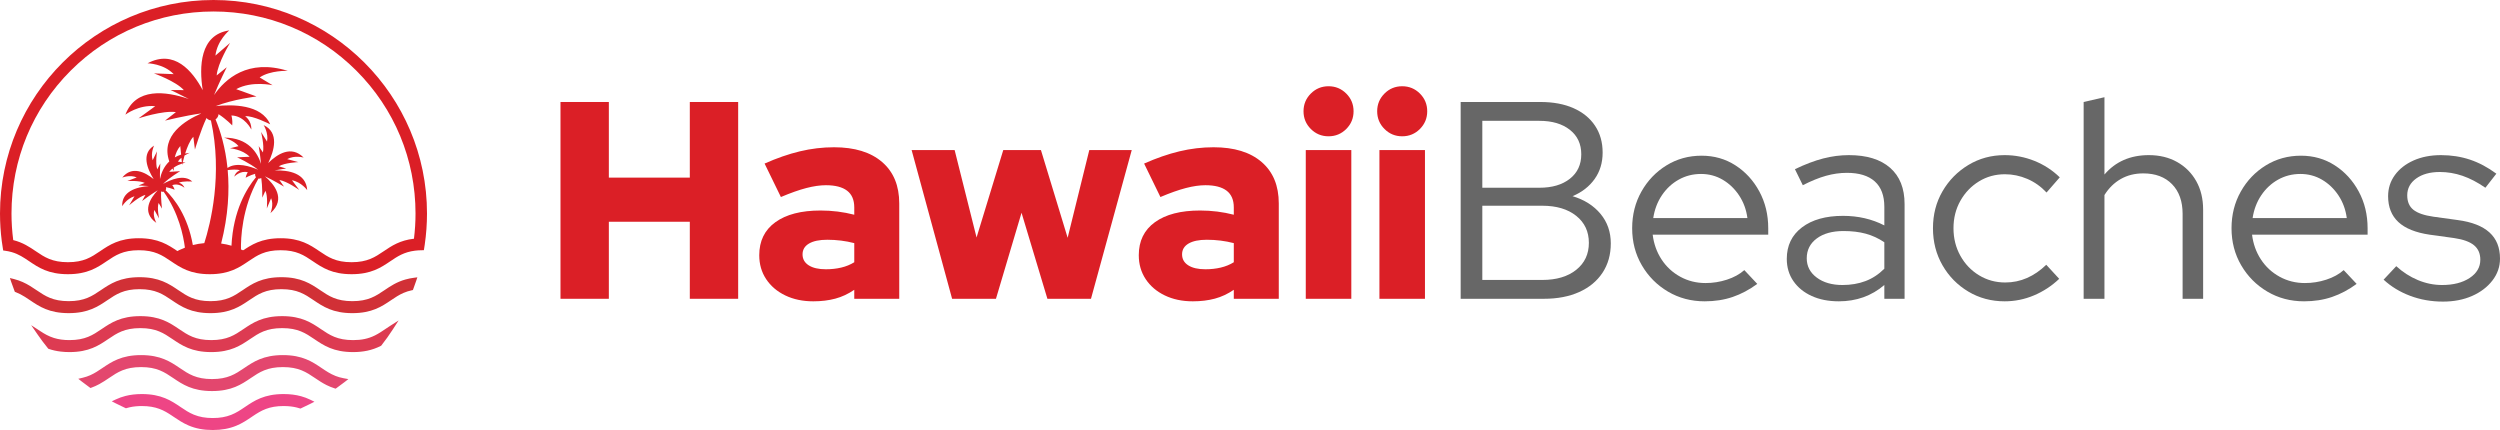
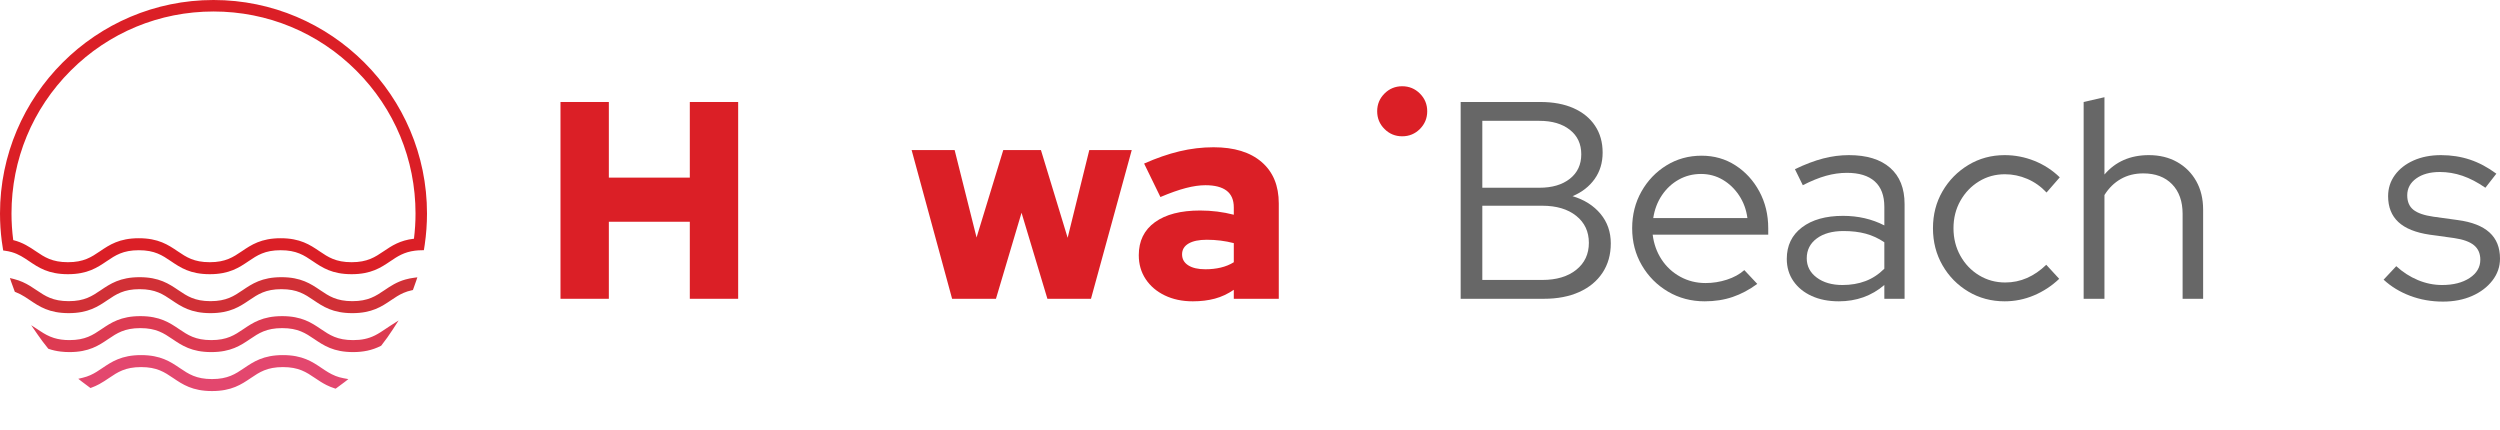
<svg xmlns="http://www.w3.org/2000/svg" id="a" viewBox="0 0 607.658 104.52">
  <g>
    <path d="M51.896,0C23.28,0,0,23.28,0,51.896c0,2.236,.145,4.491,.43,6.705,.075,.584,.167,1.201,.281,1.885l.067,.4,.402,.052c.598,.078,1.17,.196,1.701,.352,1.679,.493,2.9,1.319,4.195,2.194,2.3,1.555,4.678,3.163,9.433,3.163s7.133-1.608,9.435-3.164c2.114-1.429,3.939-2.663,7.802-2.663s5.689,1.234,7.804,2.664c2.3,1.555,4.679,3.163,9.434,3.163s7.134-1.608,9.435-3.164c2.114-1.429,3.939-2.663,7.802-2.663s5.689,1.234,7.804,2.664c2.3,1.555,4.679,3.163,9.435,3.163s7.134-1.608,9.436-3.163c1.693-1.144,3.292-2.225,5.997-2.557,.529-.065,1.091-.1,1.673-.104l.46-.004,.074-.454c.049-.297,.096-.594,.139-.893,.366-2.504,.552-5.052,.552-7.575C103.792,23.28,80.511,0,51.896,0Zm-.913,63.732c-3.864,0-5.689-1.234-7.803-2.664-2.3-1.555-4.679-3.163-9.435-3.163s-7.134,1.608-9.434,3.163c-2.114,1.429-3.939,2.663-7.803,2.663s-5.689-1.234-7.802-2.664c-1.538-1.04-3.127-2.114-5.491-2.708-.28-2.144-.422-4.317-.422-6.465,0-13.116,5.108-25.447,14.382-34.721C26.449,7.901,38.78,2.793,51.896,2.793s25.447,5.108,34.721,14.382c9.274,9.274,14.382,21.605,14.382,34.721,0,2.032-.128,4.09-.379,6.124-3.432,.396-5.426,1.743-7.356,3.048-2.114,1.429-3.94,2.664-7.804,2.664s-5.69-1.234-7.804-2.664c-2.3-1.555-4.679-3.163-9.435-3.163s-7.134,1.608-9.434,3.163c-2.114,1.429-3.939,2.664-7.803,2.664Z" style="fill:#db1f26;" />
    <path d="M98.582,67.923c-2.175,.612-3.68,1.63-5.136,2.614l.306,.453h0l-.306-.452c-2.114,1.429-3.94,2.663-7.803,2.663s-5.689-1.234-7.804-2.664c-2.3-1.555-4.679-3.163-9.435-3.163s-7.134,1.608-9.435,3.164c-2.114,1.429-3.939,2.663-7.802,2.663s-5.689-1.234-7.804-2.664c-2.3-1.555-4.679-3.163-9.434-3.163s-7.133,1.608-9.435,3.164c-2.114,1.429-3.939,2.663-7.802,2.663s-5.688-1.234-7.802-2.663c-.972-.657-2.074-1.402-3.386-1.984-.696-.309-1.393-.548-2.13-.732l-.97-.242,.32,.947c.237,.7,.504,1.434,.795,2.182l.088,.226,.226,.086c.718,.275,1.422,.635,2.216,1.134,.391,.245,.763,.496,1.21,.797,2.3,1.555,4.679,3.163,9.434,3.163s7.134-1.608,9.434-3.163c2.114-1.429,3.939-2.663,7.803-2.663s5.689,1.234,7.803,2.664c2.3,1.555,4.679,3.163,9.434,3.163s7.134-1.608,9.434-3.163c2.114-1.429,3.939-2.663,7.803-2.663s5.69,1.234,7.804,2.664c2.3,1.555,4.679,3.163,9.435,3.163s7.135-1.608,9.436-3.163c.93-.629,1.892-1.279,3.019-1.766,.63-.272,1.273-.476,1.966-.623l.292-.062,.105-.28c.252-.668,.49-1.337,.706-1.989l.274-.826-.863,.113c-.688,.089-1.359,.226-1.994,.405Z" style="fill:#d13036;" />
    <path d="M93.628,80.005c-.784,.53-1.596,1.079-2.504,1.528-1.589,.786-3.223,1.136-5.3,1.136-3.864,0-5.69-1.234-7.804-2.664-2.301-1.555-4.679-3.163-9.436-3.163s-7.134,1.608-9.434,3.163c-2.114,1.429-3.939,2.663-7.803,2.663s-5.689-1.234-7.803-2.664c-2.3-1.555-4.679-3.163-9.435-3.163s-7.134,1.608-9.434,3.163c-2.114,1.429-3.939,2.663-7.803,2.663-1.416,0-2.654-.172-3.784-.527-1.293-.405-2.296-1-3.188-1.583l-2.327-1.52,1.578,2.288c.786,1.14,1.625,2.258,2.493,3.323l.099,.121,.148,.051c.897,.307,1.835,.515,2.866,.637,.7,.083,1.392,.123,2.115,.123,4.755,0,7.134-1.608,9.435-3.164,2.114-1.429,3.939-2.663,7.802-2.663s5.689,1.234,7.804,2.664c2.3,1.555,4.679,3.163,9.434,3.163s7.134-1.608,9.435-3.164c2.114-1.429,3.939-2.663,7.802-2.663s5.689,1.234,7.805,2.664c2.3,1.555,4.679,3.163,9.435,3.163,1.238,0,2.365-.112,3.445-.34,1.155-.245,2.224-.622,3.268-1.152l.107-.055,.074-.095c.986-1.255,1.931-2.579,2.807-3.937l1.36-2.106-2.113,1.349c-.395,.252-.782,.513-1.145,.758Z" style="fill:#dd3b52;" />
    <path d="M81.543,91.373c-1.27-.499-2.323-1.21-3.341-1.899l-.001-0c-2.3-1.555-4.679-3.163-9.435-3.163s-7.134,1.608-9.435,3.164c-2.114,1.429-3.939,2.663-7.802,2.663s-5.689-1.234-7.803-2.664c-2.3-1.555-4.679-3.163-9.434-3.163s-7.133,1.608-9.434,3.164c-.896,.606-1.823,1.233-2.894,1.711-.599,.268-1.2,.472-1.835,.623l-1.104,.262,.893,.7c.593,.465,1.211,.927,1.836,1.374l.234,.167,.27-.098c.631-.229,1.243-.505,1.869-.845,.876-.475,1.666-1.009,2.363-1.48,2.114-1.429,3.939-2.663,7.803-2.663s5.689,1.234,7.803,2.664c2.3,1.555,4.679,3.163,9.434,3.163s7.134-1.608,9.434-3.163c2.114-1.429,3.939-2.663,7.803-2.663s5.69,1.234,7.804,2.664c.86,.581,1.748,1.181,2.795,1.706,.64,.32,1.28,.58,1.956,.793l.258,.082,.221-.156c.637-.45,1.282-.928,1.915-1.42l.962-.748-1.198-.221c-.679-.125-1.312-.305-1.937-.55Z" style="fill:#e3476e;" />
-     <path d="M73.195,96.315c-1.3-.36-2.689-.535-4.247-.535-4.755,0-7.134,1.608-9.434,3.163-1.06,.717-2.061,1.394-3.319,1.891-1.333,.527-2.758,.773-4.484,.773-1.77,0-3.228-.258-4.588-.813-1.204-.491-2.181-1.151-3.215-1.851-2.3-1.555-4.679-3.163-9.435-3.163-1.461,0-2.77,.153-4,.469-.801,.205-1.554,.475-2.3,.824l-1.007,.471,.988,.509c.745,.384,1.509,.754,2.271,1.101l.187,.085,.196-.059c.921-.276,1.91-.431,3.023-.474,.208-.008,.421-.014,.641-.014,3.535,0,5.412,1.063,7.333,2.348,.156,.105,.312,.21,.47,.316,1.015,.686,2.166,1.464,3.557,2.057,1.767,.754,3.635,1.106,5.878,1.106,2.159,0,4.036-.342,5.739-1.046,1.451-.6,2.592-1.371,3.696-2.117l.327-.221c2.058-1.384,3.915-2.443,7.475-2.443,.293,0,.596,.01,.955,.031,1.07,.064,2.024,.235,2.916,.523l.201,.065,.192-.087c.75-.338,1.505-.701,2.245-1.079l.975-.498-.984-.48c-.736-.358-1.472-.638-2.253-.854Z" style="fill:#ee4585;" />
  </g>
  <g>
    <path d="M136.234,72.624V24.791h11.753v18.382h19.68V24.791h11.753v47.833h-11.753v-18.724h-19.68v18.724h-11.753Z" style="fill:#db1f26;" />
-     <path d="M197.665,73.239c-2.552,0-4.817-.478-6.799-1.435-1.982-.956-3.531-2.277-4.647-3.963-1.117-1.685-1.674-3.622-1.674-5.809,0-3.461,1.309-6.138,3.929-8.029,2.619-1.89,6.275-2.836,10.967-2.836,2.824,0,5.558,.342,8.2,1.025v-1.776c0-1.821-.581-3.178-1.742-4.066-1.162-.888-2.882-1.332-5.159-1.332-1.413,0-2.996,.229-4.749,.684-1.754,.455-3.816,1.185-6.185,2.187l-3.963-8.132c2.96-1.32,5.819-2.312,8.576-2.973,2.755-.66,5.523-.99,8.302-.99,5.011,0,8.906,1.195,11.685,3.587s4.169,5.752,4.169,10.079v23.165h-10.934v-2.187c-1.458,1.002-2.996,1.72-4.612,2.152-1.617,.433-3.406,.649-5.364,.649Zm-2.597-11.412c0,1.14,.501,2.027,1.504,2.665,1.001,.639,2.392,.957,4.168,.957,1.32,0,2.562-.137,3.724-.41,1.162-.273,2.222-.706,3.178-1.298v-4.647c-1.048-.273-2.118-.477-3.212-.614-1.093-.137-2.21-.205-3.348-.205-1.914,0-3.394,.308-4.442,.922-1.048,.615-1.571,1.493-1.571,2.631Z" style="fill:#db1f26;" />
    <path d="M231.422,72.624l-9.84-36.148h10.455l5.33,21.252,6.491-21.252h9.156l6.492,21.32,5.262-21.32h10.318l-9.908,36.148h-10.592l-6.287-20.91-6.218,20.91h-10.66Z" style="fill:#db1f26;" />
    <path d="M289.915,73.239c-2.552,0-4.817-.478-6.799-1.435-1.981-.956-3.531-2.277-4.646-3.963-1.117-1.685-1.675-3.622-1.675-5.809,0-3.461,1.31-6.138,3.93-8.029,2.619-1.89,6.274-2.836,10.967-2.836,2.824,0,5.558,.342,8.2,1.025v-1.776c0-1.821-.581-3.178-1.742-4.066-1.162-.888-2.882-1.332-5.159-1.332-1.413,0-2.996,.229-4.749,.684-1.755,.455-3.816,1.185-6.185,2.187l-3.963-8.132c2.961-1.32,5.818-2.312,8.575-2.973,2.756-.66,5.523-.99,8.303-.99,5.011,0,8.906,1.195,11.685,3.587s4.169,5.752,4.169,10.079v23.165h-10.934v-2.187c-1.458,1.002-2.996,1.72-4.612,2.152-1.617,.433-3.406,.649-5.364,.649Zm-2.597-11.412c0,1.14,.501,2.027,1.504,2.665,1.001,.639,2.392,.957,4.168,.957,1.32,0,2.562-.137,3.724-.41,1.162-.273,2.222-.706,3.178-1.298v-4.647c-1.048-.273-2.118-.477-3.212-.614-1.093-.137-2.21-.205-3.348-.205-1.914,0-3.394,.308-4.442,.922-1.048,.615-1.571,1.493-1.571,2.631Z" style="fill:#db1f26;" />
-     <path d="M322.92,33.128c-1.685,0-3.12-.592-4.305-1.777-1.185-1.184-1.776-2.619-1.776-4.305,0-1.685,.592-3.12,1.776-4.305s2.619-1.777,4.305-1.777,3.12,.593,4.306,1.777c1.184,1.185,1.776,2.62,1.776,4.305,0,1.685-.593,3.121-1.776,4.305-1.185,1.185-2.62,1.777-4.306,1.777Zm-5.534,39.496V36.475h11.069v36.148h-11.069Z" style="fill:#db1f26;" />
-     <path d="M340.822,33.128c-1.685,0-3.12-.592-4.305-1.777-1.185-1.184-1.776-2.619-1.776-4.305,0-1.685,.592-3.12,1.776-4.305s2.619-1.777,4.305-1.777,3.12,.593,4.306,1.777c1.184,1.185,1.776,2.62,1.776,4.305,0,1.685-.593,3.121-1.776,4.305-1.185,1.185-2.62,1.777-4.306,1.777Zm-5.534,39.496V36.475h11.069v36.148h-11.069Z" style="fill:#db1f26;" />
+     <path d="M340.822,33.128c-1.685,0-3.12-.592-4.305-1.777-1.185-1.184-1.776-2.619-1.776-4.305,0-1.685,.592-3.12,1.776-4.305s2.619-1.777,4.305-1.777,3.12,.593,4.306,1.777c1.184,1.185,1.776,2.62,1.776,4.305,0,1.685-.593,3.121-1.776,4.305-1.185,1.185-2.62,1.777-4.306,1.777Zm-5.534,39.496V36.475h11.069h-11.069Z" style="fill:#db1f26;" />
    <path d="M355.035,72.624V24.791h19.406c3.098,0,5.774,.502,8.029,1.503,2.255,1.003,3.998,2.426,5.228,4.271,1.23,1.845,1.845,4.021,1.845,6.525,0,2.46-.648,4.602-1.947,6.423-1.298,1.823-3.087,3.212-5.364,4.169,2.87,.866,5.136,2.301,6.8,4.305,1.662,2.005,2.494,4.396,2.494,7.175,0,2.733-.673,5.114-2.017,7.141-1.344,2.028-3.234,3.588-5.671,4.682-2.438,1.093-5.296,1.64-8.576,1.64h-20.227Zm5.262-26.991h13.871c3.098,0,5.569-.729,7.414-2.187,1.846-1.458,2.768-3.439,2.768-5.945s-.922-4.486-2.768-5.945c-1.845-1.457-4.316-2.187-7.414-2.187h-13.871v16.264Zm0,22.413h14.555c3.462,0,6.219-.82,8.269-2.46,2.05-1.641,3.075-3.827,3.075-6.561s-1.025-4.92-3.075-6.56-4.807-2.46-8.269-2.46h-14.555v18.04Z" style="fill:#676767;" />
    <path d="M414.348,73.239c-3.28,0-6.253-.786-8.918-2.357-2.664-1.572-4.783-3.701-6.354-6.39-1.571-2.688-2.357-5.694-2.357-9.02,0-3.28,.752-6.253,2.255-8.918s3.53-4.783,6.082-6.354c2.551-1.572,5.397-2.357,8.541-2.357,3.052,0,5.797,.785,8.234,2.357,2.437,1.571,4.373,3.689,5.809,6.354,1.435,2.665,2.152,5.638,2.152,8.918v1.571h-28.085c.273,2.232,.991,4.236,2.152,6.014,1.162,1.776,2.676,3.178,4.544,4.202,1.868,1.025,3.918,1.538,6.15,1.538,1.776,0,3.507-.273,5.193-.82,1.685-.547,3.098-1.321,4.236-2.323l3.144,3.348c-1.913,1.413-3.907,2.472-5.979,3.178-2.073,.706-4.339,1.06-6.799,1.06Zm-12.505-20.227h22.892c-.273-2.05-.946-3.884-2.016-5.501-1.071-1.616-2.403-2.893-3.998-3.827-1.595-.933-3.348-1.4-5.262-1.4-1.959,0-3.758,.456-5.398,1.366-1.64,.912-3.006,2.177-4.1,3.793-1.094,1.617-1.8,3.475-2.118,5.569Z" style="fill:#676767;" />
    <path d="M446.942,73.239c-2.506,0-4.704-.434-6.594-1.299-1.892-.864-3.372-2.072-4.442-3.621s-1.605-3.349-1.605-5.398c0-3.234,1.23-5.785,3.69-7.653,2.46-1.867,5.784-2.802,9.977-2.802,3.689,0,7.038,.775,10.045,2.323v-4.51c0-2.733-.775-4.794-2.323-6.185-1.55-1.389-3.805-2.084-6.766-2.084-1.685,0-3.382,.239-5.091,.718-1.708,.478-3.587,1.241-5.638,2.289l-1.913-3.896c2.46-1.184,4.737-2.05,6.834-2.597,2.095-.546,4.19-.819,6.286-.819,4.327,0,7.664,1.024,10.011,3.075,2.346,2.05,3.519,4.988,3.519,8.815v23.028h-4.92v-3.349c-1.55,1.322-3.246,2.312-5.091,2.973-1.846,.66-3.839,.991-5.979,.991Zm-7.79-10.455c0,1.913,.809,3.475,2.426,4.681,1.616,1.208,3.701,1.81,6.253,1.81,2.05,0,3.917-.317,5.603-.956,1.685-.638,3.212-1.641,4.579-3.007v-6.424c-1.413-.956-2.916-1.65-4.511-2.084-1.595-.433-3.394-.648-5.397-.648-2.733,0-4.91,.604-6.526,1.81-1.617,1.207-2.426,2.813-2.426,4.817Z" style="fill:#676767;" />
    <path d="M487.258,73.239c-3.235,0-6.174-.786-8.815-2.357-2.643-1.572-4.739-3.701-6.287-6.39-1.549-2.688-2.323-5.694-2.323-9.02s.774-6.321,2.323-8.986c1.548-2.665,3.644-4.794,6.287-6.389,2.641-1.595,5.579-2.392,8.815-2.392,2.505,0,4.92,.468,7.243,1.4,2.323,.935,4.373,2.267,6.15,3.998l-3.212,3.689c-1.366-1.457-2.928-2.562-4.681-3.313-1.754-.752-3.565-1.128-5.433-1.128-2.323,0-4.431,.581-6.32,1.742-1.892,1.162-3.394,2.733-4.511,4.715-1.116,1.982-1.674,4.203-1.674,6.663s.558,4.692,1.674,6.696c1.116,2.005,2.631,3.588,4.544,4.749,1.914,1.162,4.032,1.743,6.356,1.743,1.867,0,3.632-.364,5.296-1.094,1.662-.729,3.223-1.799,4.681-3.212l3.144,3.417c-1.823,1.731-3.873,3.075-6.15,4.031-2.278,.957-4.646,1.435-7.106,1.435Z" style="fill:#676767;" />
    <path d="M506.458,72.624V24.791l5.057-1.162v18.792c2.688-3.144,6.287-4.715,10.797-4.715,2.597,0,4.886,.559,6.867,1.674,1.982,1.117,3.53,2.665,4.646,4.646,1.116,1.982,1.675,4.295,1.675,6.936v21.661h-4.988v-20.637c0-3.052-.855-5.455-2.562-7.209-1.709-1.753-4.044-2.631-7.004-2.631-2.051,0-3.873,.456-5.467,1.366-1.596,.912-2.916,2.211-3.964,3.896v25.215h-5.057Z" style="fill:#676767;" />
-     <path d="M560.031,73.239c-3.28,0-6.253-.786-8.918-2.357-2.664-1.572-4.783-3.701-6.354-6.39-1.571-2.688-2.357-5.694-2.357-9.02,0-3.28,.752-6.253,2.255-8.918s3.53-4.783,6.082-6.354c2.551-1.572,5.397-2.357,8.541-2.357,3.052,0,5.797,.785,8.234,2.357,2.437,1.571,4.373,3.689,5.809,6.354,1.435,2.665,2.152,5.638,2.152,8.918v1.571h-28.085c.273,2.232,.991,4.236,2.152,6.014,1.162,1.776,2.676,3.178,4.544,4.202,1.868,1.025,3.918,1.538,6.15,1.538,1.776,0,3.507-.273,5.193-.82,1.685-.547,3.098-1.321,4.236-2.323l3.144,3.348c-1.913,1.413-3.907,2.472-5.979,3.178-2.073,.706-4.339,1.06-6.799,1.06Zm-12.505-20.227h22.892c-.273-2.05-.946-3.884-2.016-5.501-1.071-1.616-2.403-2.893-3.998-3.827-1.595-.933-3.348-1.4-5.262-1.4-1.959,0-3.758,.456-5.398,1.366-1.64,.912-3.006,2.177-4.1,3.793-1.094,1.617-1.8,3.475-2.118,5.569Z" style="fill:#676767;" />
    <path d="M593.786,73.307c-2.825,0-5.479-.468-7.961-1.401-2.483-.933-4.636-2.243-6.457-3.929l3.074-3.28c1.595,1.459,3.349,2.586,5.262,3.383,1.914,.798,3.872,1.195,5.877,1.195,2.733,0,4.965-.568,6.696-1.708,1.731-1.138,2.597-2.619,2.597-4.441,0-1.504-.512-2.676-1.537-3.519-1.025-.842-2.631-1.423-4.817-1.742l-5.945-.82c-3.416-.501-5.956-1.525-7.619-3.075-1.663-1.548-2.494-3.644-2.494-6.286,0-1.913,.547-3.622,1.641-5.125,1.093-1.504,2.607-2.688,4.544-3.554,1.935-.864,4.156-1.298,6.662-1.298s4.852,.365,7.038,1.093c2.188,.73,4.328,1.869,6.424,3.417l-2.665,3.417c-1.913-1.321-3.771-2.289-5.569-2.904-1.8-.615-3.633-.923-5.501-.923-2.369,0-4.282,.524-5.739,1.572-1.459,1.048-2.188,2.415-2.188,4.1,0,1.549,.501,2.723,1.504,3.519,1.001,.797,2.619,1.355,4.852,1.674l5.945,.82c3.416,.455,5.979,1.458,7.688,3.006,1.708,1.55,2.562,3.668,2.562,6.356,0,1.959-.615,3.735-1.846,5.33-1.23,1.595-2.882,2.848-4.954,3.758-2.073,.911-4.431,1.367-7.072,1.367Z" style="fill:#676767;" />
  </g>
-   <path d="M74.667,46.205c-.264-4.136-4.479-4.882-7.962-4.782,1.513-.282,2.852-.456,2.852-.456l-1.802-.542c1.433-.875,4.759-1.022,4.759-1.022l-2.711-.725c1.822-1.014,4.003-.378,4.003-.378-3.016-3.042-6.407-.863-8.622,1.343,1.462-2.997,2.74-7.404-1.102-9.235,0,0,1.222,1.861,.827,4.005l-1.458-2.339s.84,3.264,.458,4.979l-1.025-1.532s.388,2.257,.559,4.309c-.836-2.654-3.067-6.386-9.003-6.376,0,0,2.39,.629,3.543,2.071l-2.08,.519s3.003,.226,4.78,2.057l-3.061,.142s3.084,1.376,5.122,3.017c-1.905-.824-5.303-1.919-7.45-.436-.503-5.03-1.737-9.009-2.902-11.813,.419-.281,.697-.744,.731-1.263,1.934,1.261,3.32,2.743,3.32,2.743,.142-1.437-.198-2.422-.198-2.422,3.224,.063,4.847,3.424,4.847,3.424,.068-2.231-1.506-3.239-1.506-3.239,1.834-.222,6.082,1.962,6.082,1.962-2.119-4.904-9.275-4.856-13.216-4.423,4.157-1.654,9.888-2.349,9.888-2.349l-4.93-1.773c3.824-2.097,8.845-.953,8.845-.953l-3.138-1.895c2.611-1.774,6.832-1.599,6.832-1.599-9.693-3.006-15.217,1.966-17.921,5.881,1.312-3.266,3.083-6.757,3.083-6.757l-2.446,1.986c.24-2.994,3.256-7.904,3.256-7.904l-3.561,3.086c.434-3.701,3.369-6.126,3.369-6.126-7.198,1.057-7.332,8.897-6.453,14.53-2.508-4.719-6.951-9.983-13.409-6.533,0,0,3.885,.059,6.351,2.634l-4.795-.181s5.361,1.917,7.261,4.067l-3.218-.022s2.1,.958,4.429,2.181c-5.639-1.917-12.9-2.82-15.415,3.805,0,0,3.227-2.47,7.244-2.056l-4.067,2.963s5.878-1.975,9.102-1.526l-2.652,2.067s4.755-1.182,8.714-1.745c.011,.013,.021,.027,.033,.04-3.728,1.605-9.905,5.308-7.705,11.625-1.385,1.305-2,2.966-2.268,4.296-.041-1.802,.088-3.803,.088-3.803l-.751,1.429c-.491-1.457-.062-4.377-.062-4.377l-1.053,2.171c-.543-1.829,.349-3.563,.349-3.563-3.175,1.951-1.655,5.668-.104,8.143-2.133-1.715-5.287-3.298-7.631-.37,0,0,1.841-.756,3.521-.042l-2.293,.882s2.91-.18,4.238,.449l-1.519,.639s1.182,.027,2.526,.133c-3.041,.235-6.642,1.276-6.489,4.901,0,0,1.02-1.814,2.995-2.43l-1.316,2.216s2.368-2.116,3.976-2.555l-.831,1.508s1.999-1.516,3.749-2.58l.023,.012c-1.596,1.682-4.1,5.208-.293,7.882,0,0-.964-1.673-.486-3.153l1.143,2.083s-.542-2.611-.102-3.779l.81,1.381s-.293-2.507-.224-4.179c.19,.099,.414,.123,.626,.061,3.668,5.112,4.816,10.759,5.173,13.601-2.148,.863-2.944,1.342-3.885,2.873,3.486-.094,7.155,2.335,10.642,2.24,3.421-.092,6.66-2.708,10.082-2.8-.163-.244-.357-.537-.661-.77-.607-.467-1.328-.502-2.551-1.109-.052-2.627,.202-10.116,4.232-17.214,.247,.044,.499-.011,.703-.145,.281,1.89,.251,4.773,.251,4.773l.753-1.667c.641,1.273,.341,4.304,.341,4.304l1.046-2.503c.721,1.623-.171,3.64-.171,3.64,4.001-3.497,.73-7.199-1.286-8.916l.025-.017c2.116,.997,4.57,2.477,4.57,2.477l-1.126-1.612c1.88,.305,4.825,2.421,4.825,2.421l-1.763-2.357c2.317,.461,3.695,2.398,3.695,2.398Zm-30.848-10.708l.203,2.082c-.57,.183-1.079,.409-1.534,.67,.223-.946,.624-1.94,1.332-2.752Zm.276,2.842l.104,1.073-.962-.134c.226-.354,.531-.668,.857-.939Zm-3.85,7.899c.141-.217,.178-.491,.089-.742,1.165,.203,2.116,.621,2.116,.621-.223-.705-.582-1.1-.582-1.1,1.53-.621,2.972,.633,2.972,.633-.418-1.064-1.363-1.221-1.363-1.221,.818-.474,3.259-.304,3.259-.304-1.987-1.881-5.345-.414-7.113,.585,1.623-1.617,4.18-3.101,4.18-3.101l-2.678,.16c.239-.306,.516-.572,.809-.804,.103,.186,.213,.374,.33,.565,0,0-.035-.299-.041-.78,.698-.487,1.45-.796,2.01-.981l.034,.345s.029-.141,.084-.383c.447-.141,.746-.195,.746-.195l-.678-.094c.1-.419,.248-1.001,.441-1.649,.68-.422,1.271-.647,1.271-.647-.397,.042-.771,.101-1.127,.175,.47-1.49,1.148-3.193,1.988-4.068l.391,3.102s1.403-4.726,2.813-7.672c.266,.323,.65,.54,1.077,.592,2.913,13.188-.139,25.195-1.615,29.821-.97,.084-1.903,.242-2.784,.467-1.24-7.019-4.449-11.204-6.629-13.325Zm16.018,13.487c-.794-.235-1.635-.415-2.511-.533,1.752-6.873,2.034-12.861,1.593-17.848,.888-.112,2.331-.232,2.989,.062,0,0-1.054,.292-1.4,1.551,0,0,1.486-1.599,3.299-1.079,0,0-.36,.492-.528,1.32,0,0,1.03-.59,2.328-.961-.07,.296,.005,.603,.191,.832-2.285,2.751-5.543,8.117-5.961,16.657Z" style="fill:#db1f26;" />
</svg>